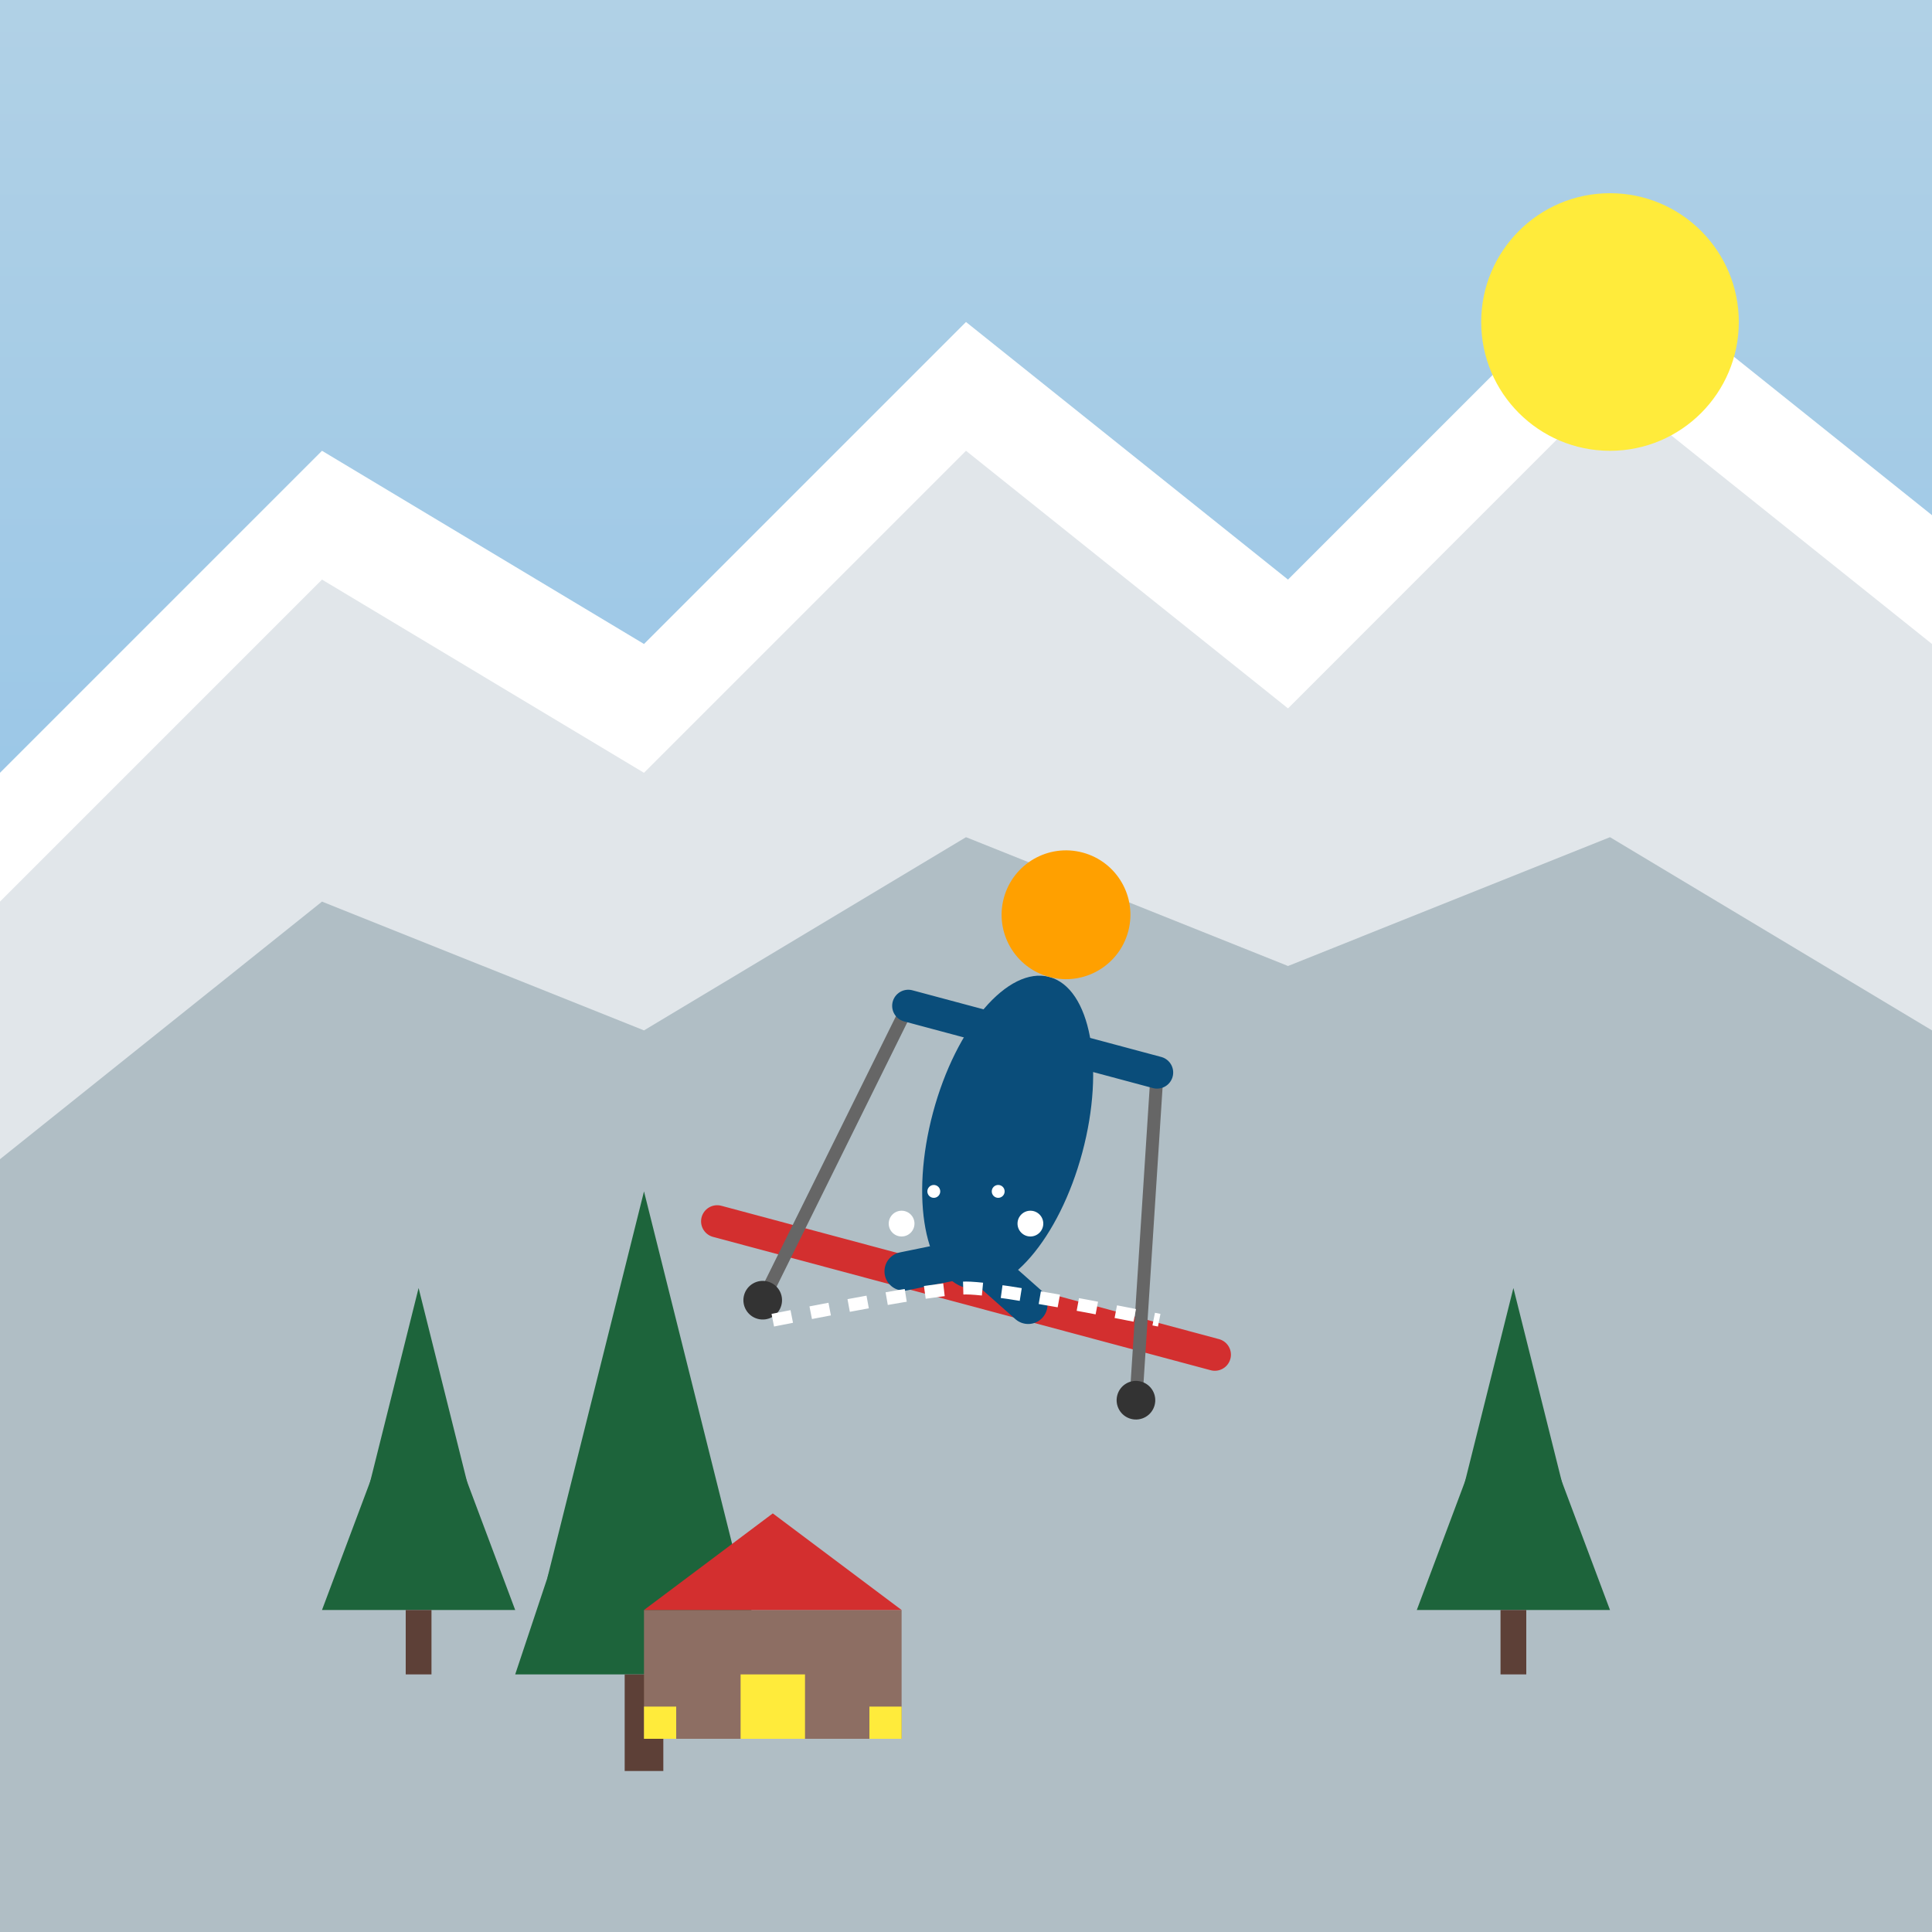
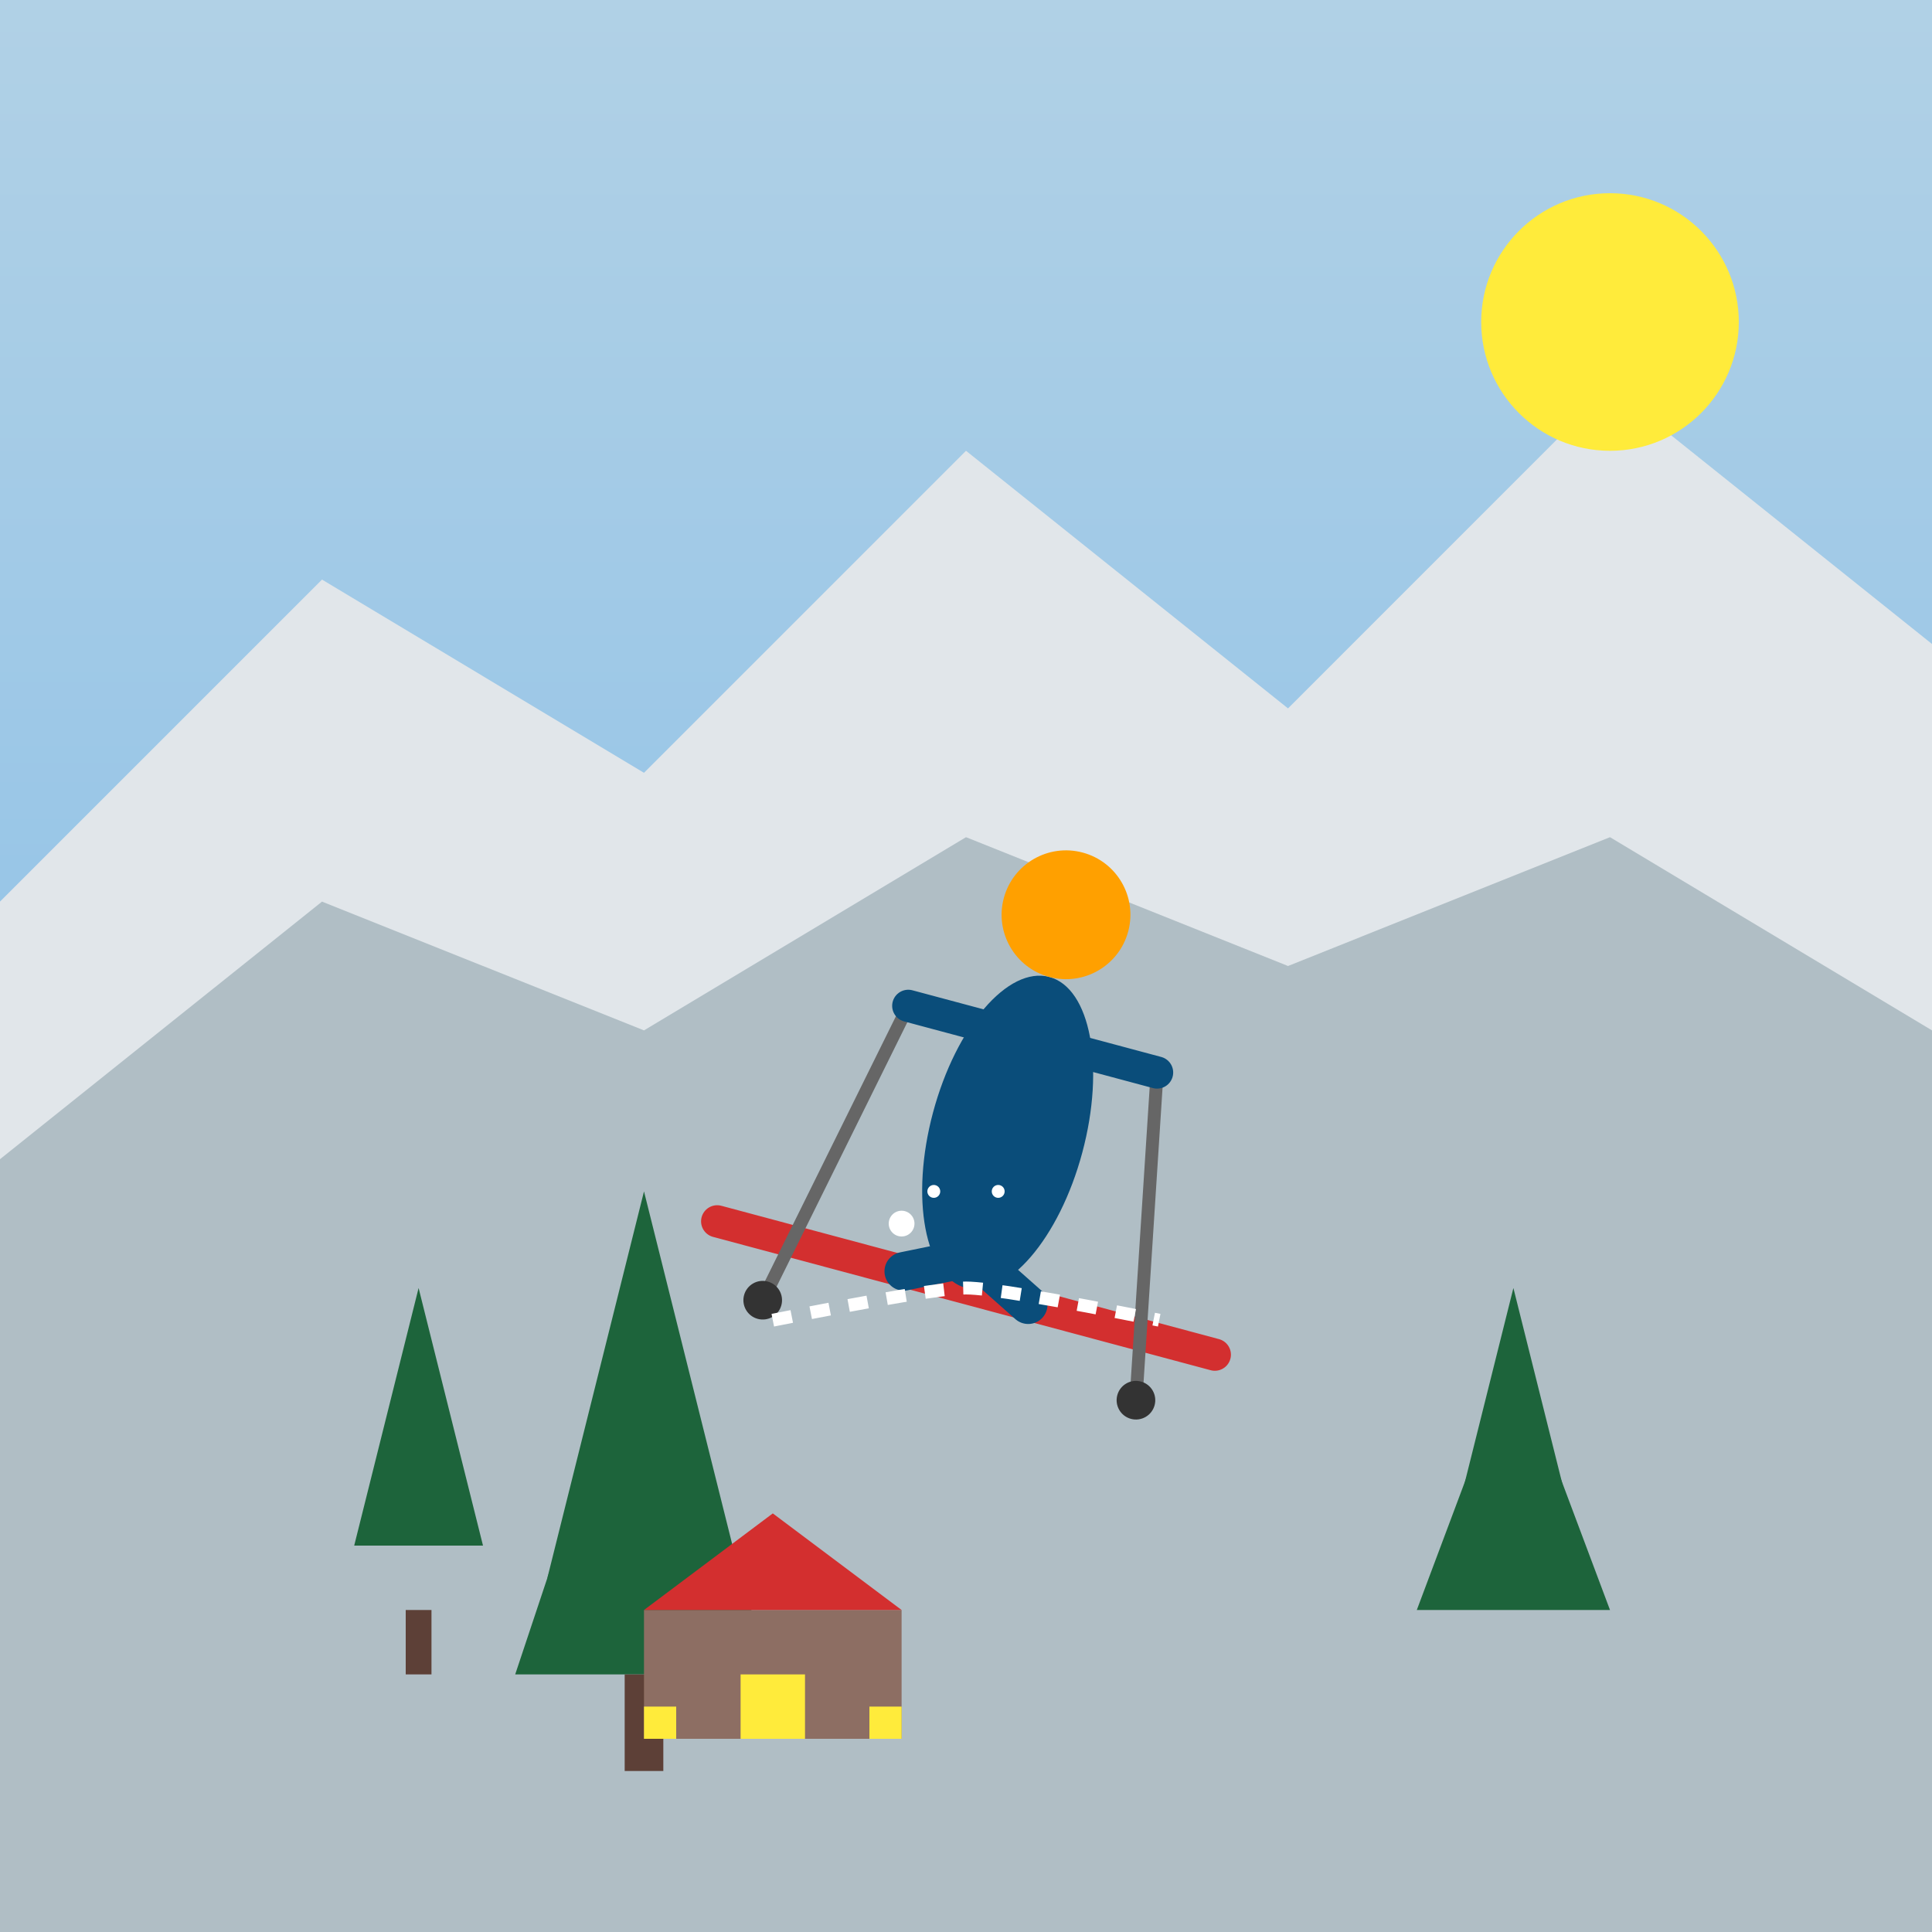
<svg xmlns="http://www.w3.org/2000/svg" width="300" height="300" viewBox="0 0 300 300">
  <rect x="0" y="0" width="300" height="300" fill="#808080" stroke="none" />
  <defs>
    <linearGradient id="skyGradient" x1="0%" y1="0%" x2="0%" y2="100%">
      <stop offset="0%" stop-color="#B1D1E6" />
      <stop offset="100%" stop-color="#7CB9E8" />
    </linearGradient>
  </defs>
  <rect width="300" height="300" fill="url(#skyGradient)" />
-   <polygon points="0,120 50,70 100,100 150,50 200,90 250,40 300,80 300,300 0,300" fill="#FFFFFF" />
  <polygon points="0,140 50,90 100,120 150,70 200,110 250,60 300,100 300,300 0,300" fill="#E1E6EA" />
  <polygon points="0,180 50,140 100,160 150,130 200,150 250,130 300,160 300,300 0,300" fill="#B0BEC5" />
  <g transform="translate(150, 200) rotate(15)">
    <line x1="-40" y1="0" x2="40" y2="0" stroke="#D32F2F" stroke-width="5" stroke-linecap="round" />
    <line x1="-20" y1="-40" x2="-30" y2="10" stroke="#666666" stroke-width="2" />
    <line x1="20" y1="-40" x2="30" y2="10" stroke="#666666" stroke-width="2" />
    <circle cx="-30" cy="10" r="3" fill="#333333" />
    <circle cx="30" cy="10" r="3" fill="#333333" />
    <ellipse cx="0" cy="-25" rx="12" ry="25" fill="#0A4D7A" />
    <circle cx="0" cy="-60" r="10" fill="#FFA000" />
    <line x1="0" y1="-40" x2="-20" y2="-40" stroke="#0A4D7A" stroke-width="5" stroke-linecap="round" />
    <line x1="0" y1="-40" x2="20" y2="-40" stroke="#0A4D7A" stroke-width="5" stroke-linecap="round" />
    <line x1="0" y1="-5" x2="-10" y2="0" stroke="#0A4D7A" stroke-width="6" stroke-linecap="round" />
    <line x1="0" y1="-5" x2="10" y2="0" stroke="#0A4D7A" stroke-width="6" stroke-linecap="round" />
  </g>
  <path d="M120,205 Q145,200 150,200 Q155,200 180,205" fill="none" stroke="#FFFFFF" stroke-width="2" stroke-dasharray="3,3" />
  <circle cx="140" cy="190" r="2" fill="#FFFFFF" />
  <circle cx="145" cy="185" r="1" fill="#FFFFFF" />
  <circle cx="155" cy="185" r="1" fill="#FFFFFF" />
-   <circle cx="160" cy="190" r="2" fill="#FFFFFF" />
  <g transform="translate(50, 250)">
-     <polygon points="0,0 15,-40 30,0" fill="#1D643B" />
    <polygon points="5,-10 15,-50 25,-10" fill="#1D643B" />
    <rect x="13" y="0" width="4" height="10" fill="#5D4037" />
  </g>
  <g transform="translate(80, 260)">
    <polygon points="0,0 20,-60 40,0" fill="#1D643B" />
    <polygon points="5,-15 20,-75 35,-15" fill="#1D643B" />
    <rect x="17" y="0" width="6" height="15" fill="#5D4037" />
  </g>
  <g transform="translate(220, 250)">
    <polygon points="0,0 15,-40 30,0" fill="#1D643B" />
    <polygon points="5,-10 15,-50 25,-10" fill="#1D643B" />
-     <rect x="13" y="0" width="4" height="10" fill="#5D4037" />
  </g>
  <circle cx="250" cy="50" r="20" fill="#FFEB3B" />
  <g transform="translate(100, 270)">
    <rect x="0" y="-20" width="40" height="20" fill="#8D6E63" />
    <polygon points="0,-20 20,-35 40,-20" fill="#D32F2F" />
    <rect x="15" y="-10" width="10" height="10" fill="#FFEB3B" />
    <rect x="0" y="-5" width="5" height="5" fill="#FFEB3B" />
    <rect x="35" y="-5" width="5" height="5" fill="#FFEB3B" />
  </g>
</svg>